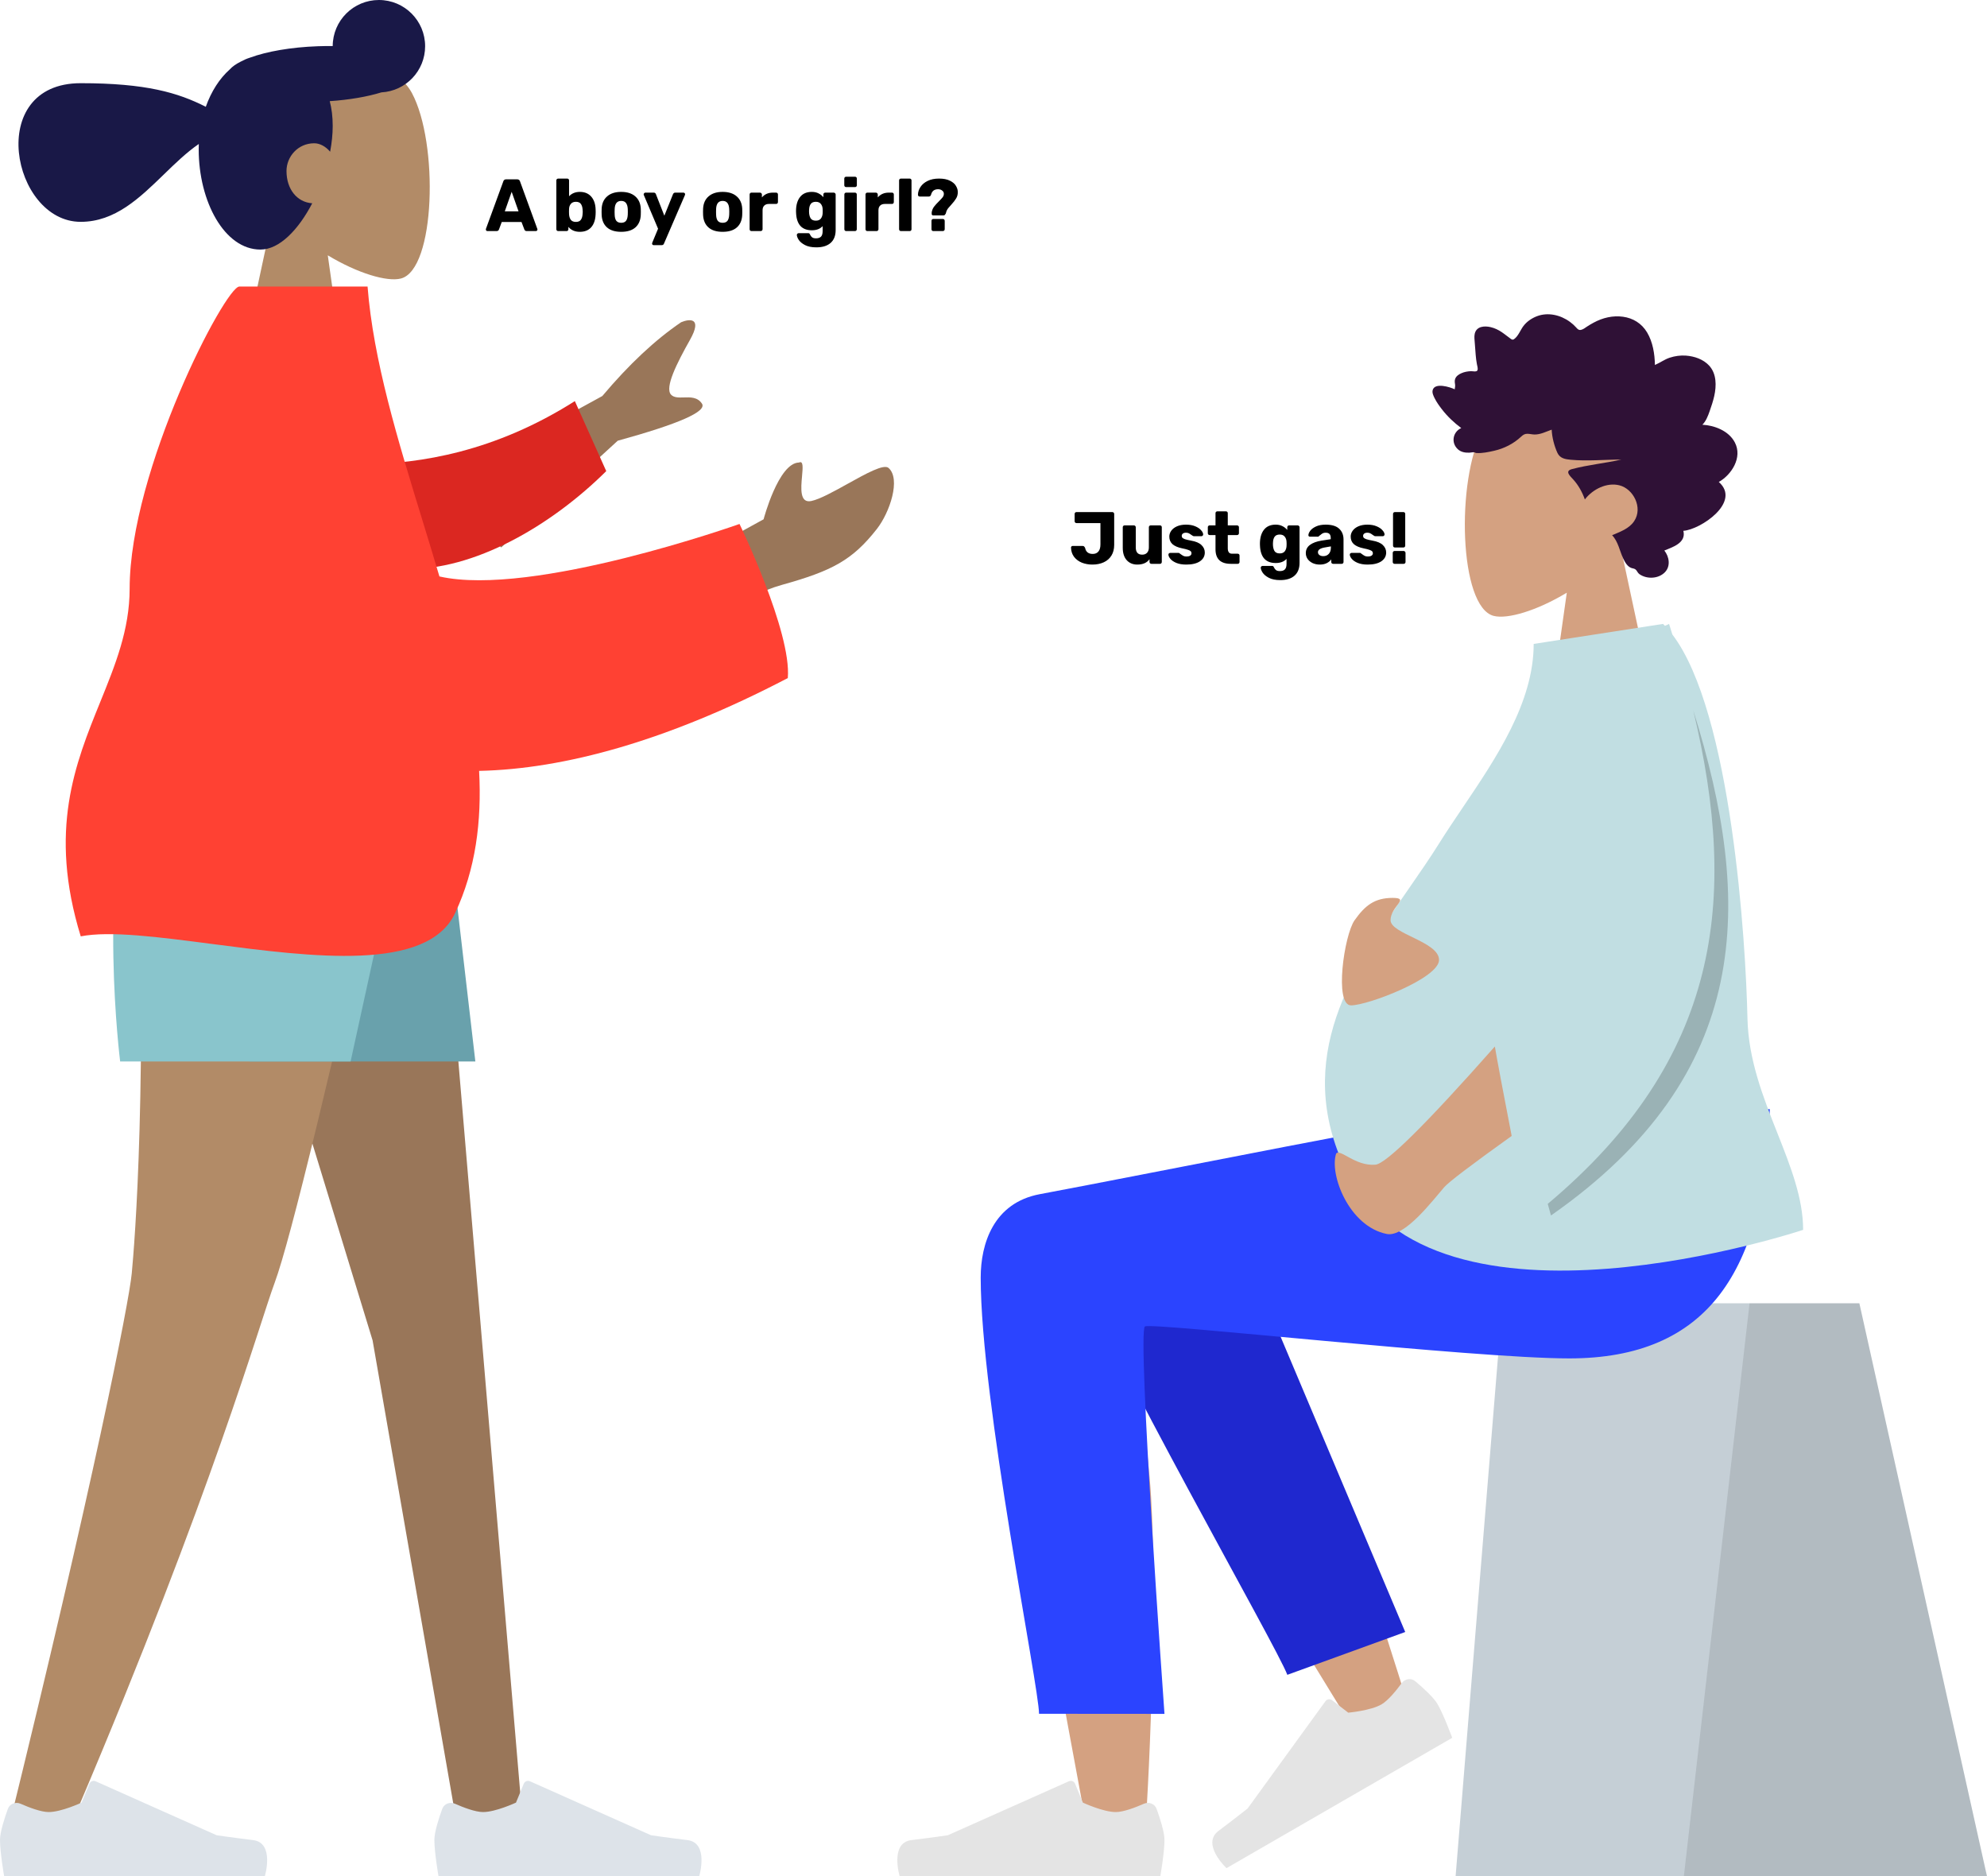
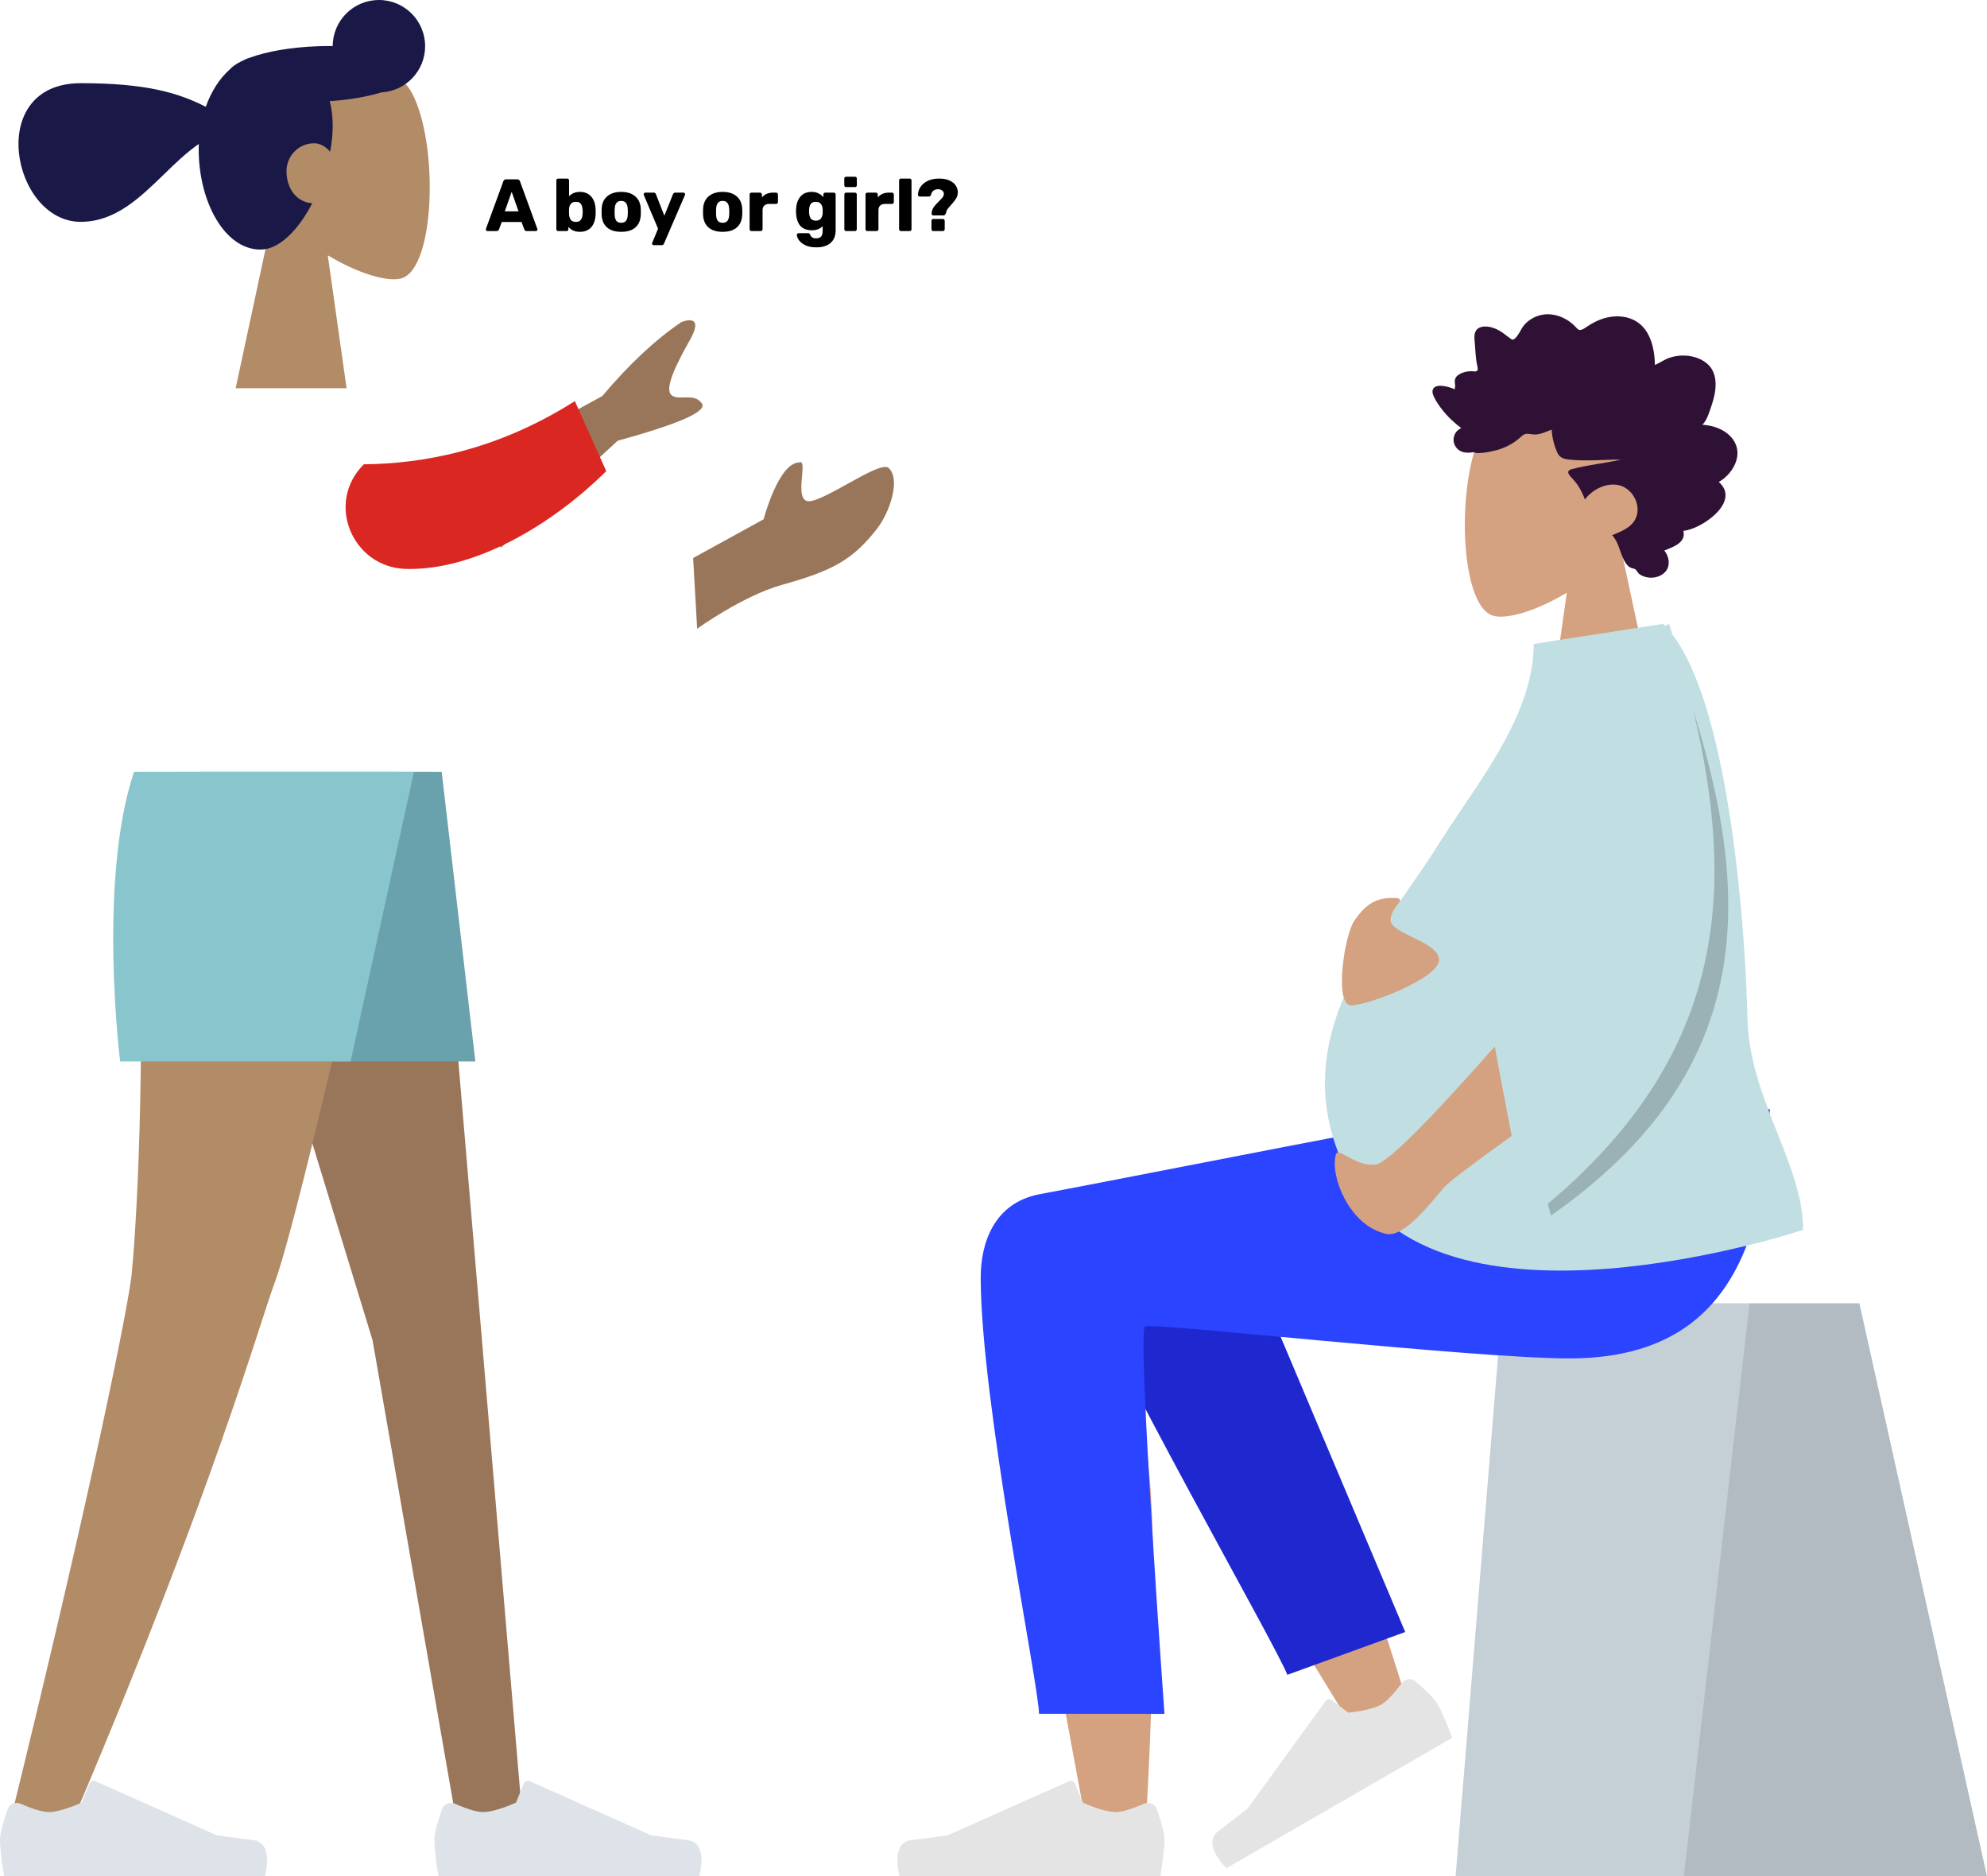
<svg xmlns="http://www.w3.org/2000/svg" width="430" height="406" viewBox="0 0 430 406" fill="none">
  <g clip-path="url(#clip0)">
    <path fill-rule="evenodd" clip-rule="evenodd" d="M339.065 128.244C332.589 132.147 326.226 134.033 323.24 133.263C315.75 131.333 315.062 103.935 320.857 93.134C326.651 82.333 356.442 77.625 357.943 99.025C358.464 106.453 355.346 113.081 350.738 118.49L359 157H335L339.065 128.244Z" fill="#D4A181" />
    <path fill-rule="evenodd" clip-rule="evenodd" d="M368.407 91.902C369.182 91.133 369.605 90.037 369.97 88.996C370.35 87.914 370.719 86.822 370.972 85.696C371.475 83.447 371.48 80.86 369.876 79.114C368.589 77.713 366.658 77.085 364.876 76.948C363.689 76.857 362.469 77.024 361.331 77.398C360.202 77.769 359.229 78.509 358.134 78.968C358.092 76.544 357.677 74.008 356.447 71.938C355.264 69.947 353.378 68.829 351.229 68.534C349.024 68.23 346.846 68.746 344.872 69.814C344.378 70.081 343.888 70.361 343.419 70.678C343.027 70.944 342.619 71.264 342.159 71.372C341.645 71.492 341.391 71.196 341.058 70.821C340.666 70.382 340.226 69.996 339.76 69.653C337.698 68.137 334.993 67.514 332.604 68.422C331.504 68.841 330.433 69.552 329.687 70.531C329.021 71.404 328.546 72.789 327.628 73.397C327.238 73.656 326.963 73.314 326.608 73.061C326.075 72.681 325.566 72.262 325.027 71.892C324.269 71.373 323.448 70.984 322.57 70.781C321.283 70.484 319.506 70.553 319.138 72.238C319 72.871 319.106 73.548 319.15 74.186C319.211 75.061 319.275 75.936 319.351 76.811C319.409 77.474 319.482 78.115 319.607 78.767C319.674 79.115 319.883 79.763 319.734 80.111C319.548 80.546 318.689 80.298 318.321 80.313C317.596 80.343 316.868 80.471 316.197 80.78C315.678 81.021 315.131 81.374 314.912 81.969C314.777 82.335 314.813 82.711 314.876 83.088C314.953 83.539 314.865 83.779 314.808 84.235C313.834 83.755 310.459 82.69 310.035 84.435C309.893 85.016 310.215 85.673 310.461 86.163C310.892 87.023 311.457 87.809 312.034 88.558C313.239 90.121 314.677 91.47 316.224 92.623C314.411 93.429 313.938 95.806 315.507 97.222C316.2 97.848 317.132 97.987 318.006 97.947C318.326 97.932 318.787 97.809 319.039 97.865C319.175 97.895 319.32 98.01 319.507 98.022C320.741 98.107 322.134 97.81 323.34 97.536C325.488 97.048 327.523 96.03 329.184 94.48C329.61 94.082 329.962 93.853 330.536 93.859C331.038 93.864 331.532 94.002 332.034 94.014C333.362 94.048 334.56 93.399 335.794 92.966C335.87 94.633 336.345 96.469 337.026 97.969C337.582 99.192 338.743 99.369 339.884 99.477C343.533 99.82 347.194 99.437 350.848 99.442C347.311 100.241 343.657 100.571 340.152 101.511C338.568 101.936 339.778 103.004 340.455 103.744C341.57 104.963 342.4 106.474 342.975 108.065C344.705 105.81 347.763 104.324 350.472 105.017C353.465 105.782 355.573 109.83 353.659 112.74C352.547 114.429 350.541 115.081 348.871 115.807C350.173 117.161 350.489 119.161 351.273 120.846C351.659 121.677 352.202 122.617 353.067 122.906C353.387 123.013 353.762 123.022 354.014 123.283C354.327 123.606 354.401 123.967 354.801 124.245C356.394 125.352 358.883 125.267 360.295 123.821C361.572 122.514 361.24 120.445 360.173 119.12C361.871 118.412 364.964 117.502 364.289 114.857C367.968 114.613 376.9 108.646 371.963 104.286C374.673 102.755 377.162 99.012 375.422 95.713C374.081 93.172 370.964 92.036 368.407 91.902" fill="#2F1136" />
    <path fill-rule="evenodd" clip-rule="evenodd" d="M402.377 282H325.123L315 406H430L402.377 282Z" fill="#C5CFD6" />
    <path fill-rule="evenodd" clip-rule="evenodd" d="M402.377 282H378.617L364.396 406H430L402.377 282Z" fill="black" fill-opacity="0.1" />
    <path fill-rule="evenodd" clip-rule="evenodd" d="M282.677 306.567C291.358 324.978 304.923 369.672 304.923 369.672L293.407 374.934C293.407 374.934 264.186 327.952 246.328 295.836C247.16 303.066 248.007 311.206 248.792 319.763C250.653 340.033 248.793 383.827 247.792 396.477C247.163 404.428 236.36 402.762 235.352 396.457C235.181 395.389 234.485 391.639 233.446 386.045C228.353 358.613 215.024 286.818 215 269.238C214.991 262.165 228.81 255.81 237.047 260.756C242.705 254.719 253.412 251.24 259.564 261.212C263.475 267.552 272.767 285.55 282.677 306.567Z" fill="#D4A181" />
    <path fill-rule="evenodd" clip-rule="evenodd" d="M304.1 353.125L264.573 259.487C255.103 244.255 228.554 262.587 231.783 271.422C239.114 291.479 276.4 356.414 278.585 362.39L304.1 353.125Z" fill="#1F28CF" />
    <path fill-rule="evenodd" clip-rule="evenodd" d="M303.336 364.185C304.029 363.241 305.37 363.017 306.266 363.771C307.901 365.146 310.252 367.264 311.101 368.734C312.453 371.076 314.267 376.021 314.267 376.021C311.55 377.59 265.422 404.222 265.422 404.222C265.422 404.222 259.884 399.027 263.696 396.156C267.509 393.286 269.988 391.315 269.988 391.315L286.848 368.087C287.179 367.631 287.821 367.538 288.267 367.882L291.77 370.579C291.77 370.579 296.591 370.158 298.965 368.788C300.41 367.953 302.176 365.767 303.336 364.185Z" fill="#E4E4E4" />
    <path fill-rule="evenodd" clip-rule="evenodd" d="M247.55 390.284C248.622 389.813 249.896 390.29 250.295 391.391C251.023 393.398 252 396.409 252 398.106C252 400.811 251.099 406 251.099 406C247.961 406 194.697 406 194.697 406C194.697 406 192.498 398.732 197.235 398.152C201.972 397.573 205.105 397.106 205.105 397.106L231.32 385.419C231.835 385.189 232.437 385.43 232.652 385.951L234.337 390.039C234.337 390.039 238.722 392.085 241.463 392.085C243.132 392.085 245.754 391.074 247.55 390.284Z" fill="#E4E4E4" />
    <path fill-rule="evenodd" clip-rule="evenodd" d="M212.23 276.433C212.23 303 224.846 364.97 224.854 370.82L252 370.841C252 370.841 246.04 287.898 247.773 287.004C249.507 286.111 318.824 293.925 339.614 293.925C369.592 293.925 381.994 275.02 383 240H323.614C311.522 241.294 248.451 254.015 225.028 258.388C215 260.261 212.23 269.115 212.23 276.433Z" fill="#2B44FF" />
    <path fill-rule="evenodd" clip-rule="evenodd" d="M291.271 253.264C310.262 292.816 390.209 266.11 390.209 266.11C390.209 259.256 387.49 252.385 384.635 245.169C381.574 237.431 378.356 229.296 378.163 220.361C377.809 203.921 374.735 154.113 361.907 137.287C361.673 136.527 361.436 135.764 361.196 135L360.308 135.418C360.169 135.275 360.03 135.136 359.889 135L331.899 139.328C331.899 151.988 323.797 163.993 316.503 174.8C314.729 177.43 313.002 179.988 311.451 182.468C309.42 185.716 307.128 189.022 304.78 192.41C292.885 209.569 279.536 228.825 291.271 253.264Z" fill="#C1DEE2" />
    <path fill-rule="evenodd" clip-rule="evenodd" d="M327.137 245.787C325.265 236.127 324.051 229.678 323.494 226.439C308.582 243.29 299.967 251.813 297.65 252.009C293.291 252.376 290.071 248.511 289.153 249.598C287.638 254.098 291.919 265.362 300.102 267C304.009 267.782 310.056 259.724 312.547 256.869C313.527 255.746 318.39 252.052 327.137 245.787V245.787ZM301.379 194.282C297.513 194.282 295.437 195.88 293.151 199.105C290.866 202.329 288.703 217.535 292.372 217.535C296.042 217.535 311.417 211.657 311.417 207.705C311.417 203.753 300.926 202.08 300.926 199.105C300.926 196.13 305.244 194.282 301.379 194.282Z" fill="#D4A181" />
    <path fill-rule="evenodd" clip-rule="evenodd" d="M366.435 153.719C376.252 194.651 372.253 229.173 334.942 260.487C335.38 262.06 335.643 263 335.643 263C379.439 232.391 379.46 195.296 366.435 153.719Z" fill="black" fill-opacity="0.2" />
    <path fill-rule="evenodd" clip-rule="evenodd" d="M70.935 55.244C77.411 59.148 83.774 61.033 86.76 60.264C94.25 58.333 94.938 30.935 89.143 20.134C83.349 9.333 53.558 4.625 52.057 26.026C51.536 33.453 54.654 40.081 59.262 45.49L51 84H75L70.935 55.244Z" fill="#B28B67" />
    <path fill-rule="evenodd" clip-rule="evenodd" d="M92 10C92 15.341 87.813 19.704 82.542 19.986C79.526 20.916 75.653 21.599 71.356 21.887C71.773 23.456 72 25.238 72 27.252C72 29.03 71.804 30.916 71.442 32.83C70.511 31.723 69.265 31 68 31C64.462 31 62 33.91 62 37C62 40.922 64.264 43.758 67.569 43.985C64.593 49.698 60.477 54 56.364 54C48.554 54 43 43.557 43 32.33C43 31.935 43.008 31.543 43.023 31.154C40.379 32.969 37.929 35.347 35.461 37.743L35.461 37.743C30.218 42.833 24.895 48 17.461 48C2.587 48 -3.32 18 17.461 18C31.593 18 38.545 20.061 44.535 23.107C45.717 19.776 47.519 16.976 49.722 15.02C50.252 14.423 51.065 13.852 52.113 13.323C52.754 12.973 53.417 12.687 54.099 12.472C57.712 11.144 62.945 10.208 68.791 10.004C69.882 9.966 70.954 9.954 72 9.968C72.017 4.46 76.488 0 82 0C87.523 0 92 4.477 92 10Z" fill="#191847" />
    <path fill-rule="evenodd" clip-rule="evenodd" d="M43 167L80.631 290.024L98.86 394.648H113.153L93.891 167H43Z" fill="#997659" />
    <path fill-rule="evenodd" clip-rule="evenodd" d="M29.538 167C32.094 234.547 29.086 269.389 28.514 275.526C27.942 281.663 20.108 321.455 1.564 396.708L16.794 391.478C46.102 322.459 56.089 286.589 59.45 277.526C62.812 268.463 71.739 231.621 86.233 167H29.538Z" fill="#B28B67" />
    <path fill-rule="evenodd" clip-rule="evenodd" d="M4.45 390.284C3.378 389.813 2.104 390.29 1.705 391.391C0.977 393.398 0 396.409 0 398.106C0 400.811 0.901 406 0.901 406C4.039 406 57.303 406 57.303 406C57.303 406 59.502 398.732 54.765 398.152C50.028 397.573 46.895 397.106 46.895 397.106L20.68 385.419C20.165 385.189 19.563 385.43 19.348 385.951L17.663 390.039C17.663 390.039 13.278 392.085 10.537 392.085C8.868 392.085 6.246 391.074 4.45 390.284Z" fill="#DDE3E9" />
    <path fill-rule="evenodd" clip-rule="evenodd" d="M98.45 390.284C97.378 389.813 96.104 390.29 95.705 391.391C94.977 393.398 94 396.409 94 398.106C94 400.811 94.901 406 94.901 406C98.039 406 151.303 406 151.303 406C151.303 406 153.502 398.732 148.765 398.152C144.028 397.573 140.895 397.106 140.895 397.106L114.68 385.419C114.165 385.189 113.563 385.43 113.348 385.951L111.663 390.039C111.663 390.039 107.278 392.085 104.537 392.085C102.868 392.085 100.246 391.074 98.45 390.284Z" fill="#DDE3E9" />
    <path fill-rule="evenodd" clip-rule="evenodd" d="M38 167L54 229.68H102.87L95.584 167H38Z" fill="#69A1AC" />
    <path fill-rule="evenodd" clip-rule="evenodd" d="M29 167C21.103 190.671 26 229.68 26 229.68H75.87L89.584 167H29Z" fill="#89C5CC" />
    <path fill-rule="evenodd" clip-rule="evenodd" d="M130.348 85.69L95.638 104.7L108.456 118.458L133.677 95.365C146.963 91.704 153.039 89.025 151.905 87.329C150.948 85.9 149.406 85.949 147.985 85.995C146.878 86.031 145.845 86.064 145.22 85.394C143.794 83.863 146.515 78.51 149.315 73.542C152.114 68.573 149.121 69.005 147.409 69.72C141.807 73.512 136.12 78.836 130.348 85.69ZM165.247 112.364L150 120.74L150.868 136.04C150.868 136.04 160.743 128.913 169.238 126.544C180.071 123.524 184.453 121.218 189.746 114.473C192.578 110.865 194.982 103.61 192.286 101.248C191.252 100.341 187.399 102.482 183.468 104.667C180.472 106.332 177.43 108.022 175.556 108.408C173.034 108.927 173.329 105.657 173.565 103.045C173.734 101.17 173.873 99.633 172.918 100.077C168.455 100.154 165.247 112.364 165.247 112.364Z" fill="#997659" />
    <path fill-rule="evenodd" clip-rule="evenodd" d="M78.734 100.465C90.892 100.337 107.104 97.769 124.402 86.789L131.196 101.939C119.264 113.78 102.486 123.51 87.816 123.098C76.255 122.773 70.347 108.789 78.734 100.465Z" fill="#DB2721" />
-     <path fill-rule="evenodd" clip-rule="evenodd" d="M45.945 204.259C34.387 202.752 23.766 201.367 17.473 202.606C10.411 179.673 16.275 165.234 21.688 151.905C24.95 143.871 28.049 136.241 28.055 127.397C28.075 101.642 48.754 62 51.797 62H52.67H76.783H79.544C80.784 77.937 86.079 95.193 91.407 112.56C92.652 116.615 93.898 120.677 95.095 124.729C115.26 129.307 160.036 113.373 160.036 113.373C160.036 113.373 171.34 136.759 170.487 146.717C144.424 160.331 122.087 166.401 103.683 166.802C104.268 177.721 102.939 188.112 98.474 197.606C92.491 210.327 67.576 207.079 45.945 204.259Z" fill="#FF4133" />
    <path d="M105.48 50C105.395 50 105.315 49.968 105.24 49.904C105.176 49.829 105.144 49.749 105.144 49.664C105.144 49.6 105.149 49.552 105.16 49.52L108.92 39.248C108.952 39.12 109.021 39.013 109.128 38.928C109.235 38.843 109.373 38.8 109.544 38.8H111.912C112.083 38.8 112.221 38.843 112.328 38.928C112.435 39.013 112.504 39.12 112.536 39.248L116.28 49.52L116.312 49.664C116.312 49.749 116.275 49.829 116.2 49.904C116.136 49.968 116.056 50 115.96 50H113.992C113.736 50 113.565 49.888 113.48 49.664L112.856 48.032H108.584L107.976 49.664C107.891 49.888 107.715 50 107.448 50H105.48ZM112.216 45.728L110.728 41.504L109.24 45.728H112.216ZM125.485 50.16C124.418 50.16 123.592 49.803 123.005 49.088V49.6C123.005 49.707 122.968 49.803 122.893 49.888C122.818 49.963 122.722 50 122.605 50H120.797C120.69 50 120.594 49.963 120.509 49.888C120.434 49.803 120.397 49.707 120.397 49.6V39.04C120.397 38.923 120.434 38.827 120.509 38.752C120.594 38.677 120.69 38.64 120.797 38.64H122.749C122.866 38.64 122.962 38.677 123.037 38.752C123.112 38.827 123.149 38.923 123.149 39.04V42.464C123.746 41.835 124.525 41.52 125.485 41.52C126.52 41.52 127.336 41.856 127.933 42.528C128.53 43.2 128.85 44.112 128.893 45.264C128.904 45.403 128.909 45.595 128.909 45.84C128.909 46.075 128.904 46.261 128.893 46.4C128.84 47.595 128.52 48.523 127.933 49.184C127.346 49.835 126.53 50.16 125.485 50.16ZM124.621 48.016C125.122 48.016 125.48 47.867 125.693 47.568C125.917 47.269 126.045 46.859 126.077 46.336C126.098 46.123 126.109 45.957 126.109 45.84C126.109 45.723 126.098 45.557 126.077 45.344C126.045 44.821 125.917 44.411 125.693 44.112C125.48 43.813 125.122 43.664 124.621 43.664C124.152 43.664 123.794 43.808 123.549 44.096C123.304 44.384 123.17 44.747 123.149 45.184L123.133 45.776L123.149 46.384C123.181 46.864 123.309 47.259 123.533 47.568C123.768 47.867 124.13 48.016 124.621 48.016ZM134.427 50.16C133.104 50.16 132.086 49.845 131.371 49.216C130.656 48.587 130.267 47.701 130.203 46.56C130.192 46.421 130.187 46.181 130.187 45.84C130.187 45.499 130.192 45.259 130.203 45.12C130.267 43.989 130.667 43.109 131.403 42.48C132.139 41.84 133.147 41.52 134.427 41.52C135.718 41.52 136.731 41.84 137.467 42.48C138.203 43.109 138.603 43.989 138.667 45.12C138.678 45.259 138.683 45.499 138.683 45.84C138.683 46.181 138.678 46.421 138.667 46.56C138.603 47.701 138.214 48.587 137.499 49.216C136.784 49.845 135.76 50.16 134.427 50.16ZM134.427 48.208C134.896 48.208 135.243 48.069 135.467 47.792C135.691 47.504 135.819 47.067 135.851 46.48C135.862 46.373 135.867 46.16 135.867 45.84C135.867 45.52 135.862 45.307 135.851 45.2C135.819 44.624 135.686 44.192 135.451 43.904C135.227 43.616 134.886 43.472 134.427 43.472C133.542 43.472 133.072 44.048 133.019 45.2L133.003 45.84L133.019 46.48C133.04 47.067 133.163 47.504 133.387 47.792C133.622 48.069 133.968 48.208 134.427 48.208ZM141.449 53.04C141.353 53.04 141.273 53.008 141.209 52.944C141.145 52.88 141.113 52.8 141.113 52.704C141.113 52.629 141.129 52.56 141.161 52.496L142.409 49.488L139.337 42.224C139.305 42.139 139.289 42.075 139.289 42.032C139.31 41.936 139.353 41.856 139.417 41.792C139.481 41.717 139.561 41.68 139.657 41.68H141.481C141.705 41.68 141.86 41.792 141.945 42.016L143.769 46.672L145.641 42.016C145.748 41.792 145.908 41.68 146.121 41.68H147.913C148.009 41.68 148.089 41.717 148.153 41.792C148.228 41.856 148.265 41.931 148.265 42.016C148.265 42.059 148.249 42.128 148.217 42.224L143.689 52.704C143.604 52.928 143.444 53.04 143.209 53.04H141.449ZM156.38 50.16C155.057 50.16 154.039 49.845 153.324 49.216C152.609 48.587 152.22 47.701 152.156 46.56C152.145 46.421 152.14 46.181 152.14 45.84C152.14 45.499 152.145 45.259 152.156 45.12C152.22 43.989 152.62 43.109 153.356 42.48C154.092 41.84 155.1 41.52 156.38 41.52C157.671 41.52 158.684 41.84 159.42 42.48C160.156 43.109 160.556 43.989 160.62 45.12C160.631 45.259 160.636 45.499 160.636 45.84C160.636 46.181 160.631 46.421 160.62 46.56C160.556 47.701 160.167 48.587 159.452 49.216C158.737 49.845 157.713 50.16 156.38 50.16ZM156.38 48.208C156.849 48.208 157.196 48.069 157.42 47.792C157.644 47.504 157.772 47.067 157.804 46.48C157.815 46.373 157.82 46.16 157.82 45.84C157.82 45.52 157.815 45.307 157.804 45.2C157.772 44.624 157.639 44.192 157.404 43.904C157.18 43.616 156.839 43.472 156.38 43.472C155.495 43.472 155.025 44.048 154.972 45.2L154.956 45.84L154.972 46.48C154.993 47.067 155.116 47.504 155.34 47.792C155.575 48.069 155.921 48.208 156.38 48.208ZM162.625 50C162.508 50 162.412 49.963 162.337 49.888C162.263 49.813 162.225 49.717 162.225 49.6V42.08C162.225 41.963 162.263 41.867 162.337 41.792C162.412 41.717 162.508 41.68 162.625 41.68H164.465C164.583 41.68 164.679 41.723 164.753 41.808C164.839 41.883 164.881 41.973 164.881 42.08V42.72C165.468 42.027 166.257 41.68 167.249 41.68H167.953C168.071 41.68 168.167 41.717 168.241 41.792C168.316 41.867 168.353 41.963 168.353 42.08V43.728C168.353 43.835 168.316 43.931 168.241 44.016C168.167 44.091 168.071 44.128 167.953 44.128H166.401C165.964 44.128 165.623 44.251 165.377 44.496C165.143 44.731 165.025 45.067 165.025 45.504V49.6C165.025 49.717 164.983 49.813 164.897 49.888C164.823 49.963 164.727 50 164.609 50H162.625ZM176.665 53.52C175.651 53.52 174.83 53.355 174.201 53.024C173.571 52.693 173.118 52.315 172.841 51.888C172.574 51.461 172.441 51.104 172.441 50.816C172.441 50.72 172.483 50.635 172.569 50.56C172.654 50.485 172.75 50.448 172.857 50.448H174.889C174.995 50.448 175.075 50.469 175.129 50.512C175.193 50.565 175.251 50.651 175.305 50.768C175.411 51.013 175.555 51.205 175.737 51.344C175.918 51.493 176.201 51.568 176.585 51.568C177.075 51.568 177.438 51.445 177.673 51.2C177.907 50.965 178.025 50.565 178.025 50V48.928C177.481 49.525 176.702 49.824 175.689 49.824C174.611 49.824 173.785 49.509 173.209 48.88C172.643 48.24 172.334 47.317 172.281 46.112L172.265 45.68C172.265 44.389 172.553 43.376 173.129 42.64C173.705 41.893 174.558 41.52 175.689 41.52C176.233 41.52 176.713 41.627 177.129 41.84C177.545 42.043 177.897 42.32 178.185 42.672V42.08C178.185 41.963 178.222 41.867 178.297 41.792C178.382 41.717 178.478 41.68 178.585 41.68H180.425C180.542 41.68 180.638 41.723 180.713 41.808C180.798 41.883 180.841 41.973 180.841 42.08V49.776C180.841 50.992 180.478 51.92 179.753 52.56C179.027 53.2 177.998 53.52 176.665 53.52ZM176.553 47.744C177.033 47.744 177.39 47.6 177.625 47.312C177.859 47.013 177.993 46.64 178.025 46.192C178.035 46.117 178.041 45.952 178.041 45.696C178.041 45.451 178.035 45.291 178.025 45.216C178.003 44.768 177.87 44.4 177.625 44.112C177.39 43.813 177.033 43.664 176.553 43.664C176.051 43.664 175.689 43.813 175.465 44.112C175.241 44.411 175.118 44.821 175.097 45.344L175.081 45.696C175.081 46.325 175.187 46.827 175.401 47.2C175.614 47.563 175.998 47.744 176.553 47.744ZM183.109 40.48C182.992 40.48 182.896 40.443 182.821 40.368C182.747 40.293 182.709 40.197 182.709 40.08V38.64C182.709 38.523 182.747 38.427 182.821 38.352C182.896 38.277 182.992 38.24 183.109 38.24H185.029C185.147 38.24 185.243 38.277 185.317 38.352C185.392 38.427 185.429 38.523 185.429 38.64V40.08C185.429 40.197 185.392 40.293 185.317 40.368C185.243 40.443 185.147 40.48 185.029 40.48H183.109ZM183.125 50C183.008 50 182.912 49.963 182.837 49.888C182.763 49.813 182.725 49.717 182.725 49.6V42.08C182.725 41.963 182.763 41.867 182.837 41.792C182.912 41.717 183.008 41.68 183.125 41.68H185.013C185.131 41.68 185.227 41.717 185.301 41.792C185.376 41.867 185.413 41.963 185.413 42.08V49.6C185.413 49.707 185.376 49.803 185.301 49.888C185.227 49.963 185.131 50 185.013 50H183.125ZM187.703 50C187.586 50 187.49 49.963 187.415 49.888C187.341 49.813 187.303 49.717 187.303 49.6V42.08C187.303 41.963 187.341 41.867 187.415 41.792C187.49 41.717 187.586 41.68 187.703 41.68H189.543C189.661 41.68 189.757 41.723 189.831 41.808C189.917 41.883 189.959 41.973 189.959 42.08V42.72C190.546 42.027 191.335 41.68 192.327 41.68H193.031C193.149 41.68 193.245 41.717 193.319 41.792C193.394 41.867 193.431 41.963 193.431 42.08V43.728C193.431 43.835 193.394 43.931 193.319 44.016C193.245 44.091 193.149 44.128 193.031 44.128H191.479C191.042 44.128 190.701 44.251 190.455 44.496C190.221 44.731 190.103 45.067 190.103 45.504V49.6C190.103 49.717 190.061 49.813 189.975 49.888C189.901 49.963 189.805 50 189.687 50H187.703ZM194.969 50C194.862 50 194.766 49.963 194.681 49.888C194.606 49.803 194.569 49.707 194.569 49.6V39.04C194.569 38.923 194.606 38.827 194.681 38.752C194.766 38.677 194.862 38.64 194.969 38.64H196.857C196.974 38.64 197.07 38.677 197.145 38.752C197.22 38.827 197.257 38.923 197.257 39.04V49.6C197.257 49.717 197.22 49.813 197.145 49.888C197.07 49.963 196.974 50 196.857 50H194.969ZM201.947 46.608C201.862 46.608 201.787 46.581 201.723 46.528C201.659 46.464 201.627 46.389 201.627 46.304V45.936C201.702 45.488 201.867 45.088 202.123 44.736C202.39 44.384 202.752 43.984 203.211 43.536C203.552 43.195 203.808 42.917 203.979 42.704C204.15 42.48 204.24 42.256 204.251 42.032C204.283 41.701 204.171 41.44 203.915 41.248C203.67 41.045 203.371 40.944 203.019 40.944C202.187 40.944 201.675 41.344 201.483 42.144C201.398 42.4 201.232 42.528 200.987 42.528H199.035C198.918 42.528 198.822 42.491 198.747 42.416C198.683 42.331 198.651 42.224 198.651 42.096C198.672 41.509 198.859 40.955 199.211 40.432C199.563 39.899 200.08 39.467 200.763 39.136C201.446 38.805 202.262 38.64 203.211 38.64C204.182 38.64 204.971 38.795 205.579 39.104C206.187 39.403 206.619 39.776 206.875 40.224C207.142 40.661 207.275 41.109 207.275 41.568C207.275 42.091 207.152 42.549 206.907 42.944C206.672 43.339 206.32 43.792 205.851 44.304C205.563 44.613 205.334 44.875 205.163 45.088C205.003 45.301 204.88 45.525 204.795 45.76C204.763 45.856 204.726 46 204.683 46.192C204.598 46.341 204.523 46.448 204.459 46.512C204.395 46.576 204.304 46.608 204.187 46.608H201.947ZM201.979 50C201.862 50 201.766 49.963 201.691 49.888C201.616 49.813 201.579 49.717 201.579 49.6V47.776C201.579 47.659 201.616 47.563 201.691 47.488C201.766 47.413 201.862 47.376 201.979 47.376H204.027C204.144 47.376 204.24 47.413 204.315 47.488C204.4 47.563 204.443 47.659 204.443 47.776V49.6C204.443 49.717 204.4 49.813 204.315 49.888C204.24 49.963 204.144 50 204.027 50H201.979Z" fill="black" />
-     <path d="M236.398 122.16C235.577 122.16 234.814 122.021 234.11 121.744C233.417 121.456 232.857 121.035 232.43 120.48C232.014 119.925 231.796 119.259 231.774 118.48C231.774 118.384 231.806 118.304 231.87 118.24C231.934 118.165 232.02 118.128 232.126 118.128H234.286C234.425 118.128 234.532 118.165 234.606 118.24C234.692 118.315 234.766 118.427 234.83 118.576C235.001 119.429 235.55 119.856 236.478 119.856C237.012 119.856 237.422 119.68 237.71 119.328C237.998 118.976 238.142 118.469 238.142 117.808V113.184H232.958C232.852 113.184 232.756 113.147 232.67 113.072C232.596 112.987 232.558 112.891 232.558 112.784V111.2C232.558 111.083 232.596 110.987 232.67 110.912C232.756 110.837 232.852 110.8 232.958 110.8H240.702C240.82 110.8 240.916 110.837 240.99 110.912C241.076 110.987 241.118 111.083 241.118 111.2V117.888C241.118 118.795 240.921 119.568 240.526 120.208C240.132 120.848 239.577 121.333 238.862 121.664C238.148 121.995 237.326 122.16 236.398 122.16ZM246.109 122.16C245.171 122.16 244.413 121.845 243.837 121.216C243.261 120.576 242.973 119.685 242.973 118.544V114.08C242.973 113.963 243.011 113.867 243.085 113.792C243.16 113.717 243.256 113.68 243.373 113.68H245.373C245.491 113.68 245.587 113.717 245.661 113.792C245.747 113.867 245.789 113.963 245.789 114.08V118.448C245.789 119.493 246.253 120.016 247.181 120.016C247.629 120.016 247.981 119.877 248.237 119.6C248.493 119.323 248.621 118.939 248.621 118.448V114.08C248.621 113.963 248.659 113.867 248.733 113.792C248.819 113.717 248.915 113.68 249.021 113.68H251.021C251.139 113.68 251.235 113.717 251.309 113.792C251.384 113.867 251.421 113.963 251.421 114.08V121.6C251.421 121.707 251.384 121.803 251.309 121.888C251.235 121.963 251.139 122 251.021 122H249.165C249.059 122 248.963 121.963 248.877 121.888C248.803 121.803 248.765 121.707 248.765 121.6V120.992C248.211 121.771 247.325 122.16 246.109 122.16ZM256.727 122.16C255.863 122.16 255.138 122.037 254.551 121.792C253.975 121.547 253.549 121.253 253.271 120.912C252.994 120.571 252.855 120.267 252.855 120C252.855 119.893 252.893 119.808 252.967 119.744C253.053 119.669 253.143 119.632 253.239 119.632H255.063C255.127 119.632 255.186 119.659 255.239 119.712C255.367 119.797 255.463 119.867 255.527 119.92C255.762 120.091 255.965 120.219 256.135 120.304C256.317 120.379 256.535 120.416 256.791 120.416C257.101 120.416 257.351 120.357 257.543 120.24C257.746 120.112 257.847 119.936 257.847 119.712C257.847 119.531 257.794 119.387 257.687 119.28C257.591 119.173 257.399 119.072 257.111 118.976C256.823 118.869 256.386 118.757 255.799 118.64C254.914 118.459 254.231 118.165 253.751 117.76C253.282 117.344 253.047 116.789 253.047 116.096C253.047 115.659 253.186 115.243 253.463 114.848C253.741 114.453 254.151 114.133 254.695 113.888C255.25 113.643 255.906 113.52 256.663 113.52C257.421 113.52 258.082 113.637 258.647 113.872C259.213 114.107 259.639 114.395 259.927 114.736C260.226 115.067 260.375 115.371 260.375 115.648C260.375 115.744 260.338 115.829 260.263 115.904C260.199 115.979 260.119 116.016 260.023 116.016H258.359C258.274 116.016 258.194 115.989 258.119 115.936C257.981 115.861 257.858 115.781 257.751 115.696C257.57 115.557 257.399 115.451 257.239 115.376C257.079 115.301 256.882 115.264 256.647 115.264C256.37 115.264 256.146 115.328 255.975 115.456C255.815 115.584 255.735 115.749 255.735 115.952C255.735 116.112 255.778 116.245 255.863 116.352C255.959 116.459 256.151 116.565 256.439 116.672C256.738 116.768 257.175 116.869 257.751 116.976C258.786 117.157 259.538 117.477 260.007 117.936C260.487 118.395 260.727 118.933 260.727 119.552C260.727 120.341 260.375 120.976 259.671 121.456C258.967 121.925 257.986 122.16 256.727 122.16ZM266.356 122C264.148 122 263.044 120.949 263.044 118.848V115.776H261.796C261.679 115.776 261.578 115.739 261.492 115.664C261.418 115.589 261.38 115.493 261.38 115.376V114.08C261.38 113.963 261.418 113.867 261.492 113.792C261.578 113.717 261.679 113.68 261.796 113.68H263.044V111.04C263.044 110.923 263.082 110.827 263.156 110.752C263.242 110.677 263.338 110.64 263.444 110.64H265.3C265.418 110.64 265.514 110.677 265.588 110.752C265.663 110.827 265.7 110.923 265.7 111.04V113.68H267.7C267.818 113.68 267.914 113.717 267.988 113.792C268.074 113.867 268.116 113.963 268.116 114.08V115.376C268.116 115.493 268.074 115.589 267.988 115.664C267.914 115.739 267.818 115.776 267.7 115.776H265.7V118.624C265.7 119.413 266.004 119.808 266.612 119.808H267.844C267.962 119.808 268.058 119.845 268.132 119.92C268.207 119.995 268.244 120.091 268.244 120.208V121.6C268.244 121.707 268.207 121.803 268.132 121.888C268.058 121.963 267.962 122 267.844 122H266.356ZM277.055 125.52C276.042 125.52 275.221 125.355 274.591 125.024C273.962 124.693 273.509 124.315 273.231 123.888C272.965 123.461 272.831 123.104 272.831 122.816C272.831 122.72 272.874 122.635 272.959 122.56C273.045 122.485 273.141 122.448 273.247 122.448H275.279C275.386 122.448 275.466 122.469 275.519 122.512C275.583 122.565 275.642 122.651 275.695 122.768C275.802 123.013 275.946 123.205 276.127 123.344C276.309 123.493 276.591 123.568 276.975 123.568C277.466 123.568 277.829 123.445 278.063 123.2C278.298 122.965 278.415 122.565 278.415 122V120.928C277.871 121.525 277.093 121.824 276.079 121.824C275.002 121.824 274.175 121.509 273.599 120.88C273.034 120.24 272.725 119.317 272.671 118.112L272.655 117.68C272.655 116.389 272.943 115.376 273.519 114.64C274.095 113.893 274.949 113.52 276.079 113.52C276.623 113.52 277.103 113.627 277.519 113.84C277.935 114.043 278.287 114.32 278.575 114.672V114.08C278.575 113.963 278.613 113.867 278.687 113.792C278.773 113.717 278.869 113.68 278.975 113.68H280.815C280.933 113.68 281.029 113.723 281.103 113.808C281.189 113.883 281.231 113.973 281.231 114.08V121.776C281.231 122.992 280.869 123.92 280.143 124.56C279.418 125.2 278.389 125.52 277.055 125.52ZM276.943 119.744C277.423 119.744 277.781 119.6 278.015 119.312C278.25 119.013 278.383 118.64 278.415 118.192C278.426 118.117 278.431 117.952 278.431 117.696C278.431 117.451 278.426 117.291 278.415 117.216C278.394 116.768 278.261 116.4 278.015 116.112C277.781 115.813 277.423 115.664 276.943 115.664C276.442 115.664 276.079 115.813 275.855 116.112C275.631 116.411 275.509 116.821 275.487 117.344L275.471 117.696C275.471 118.325 275.578 118.827 275.791 119.2C276.005 119.563 276.389 119.744 276.943 119.744ZM285.612 122.16C285.047 122.16 284.529 122.053 284.06 121.84C283.601 121.616 283.239 121.317 282.972 120.944C282.716 120.56 282.588 120.139 282.588 119.68C282.588 118.944 282.887 118.352 283.484 117.904C284.092 117.456 284.924 117.147 285.98 116.976L287.98 116.672V116.448C287.98 116.043 287.895 115.744 287.724 115.552C287.553 115.36 287.265 115.264 286.86 115.264C286.615 115.264 286.412 115.307 286.252 115.392C286.092 115.477 285.927 115.595 285.756 115.744C285.607 115.872 285.495 115.957 285.42 116C285.388 116.085 285.329 116.128 285.244 116.128H283.5C283.393 116.128 283.303 116.096 283.228 116.032C283.164 115.957 283.137 115.872 283.148 115.776C283.159 115.488 283.297 115.168 283.564 114.816C283.841 114.464 284.257 114.16 284.812 113.904C285.377 113.648 286.071 113.52 286.892 113.52C288.204 113.52 289.175 113.813 289.804 114.4C290.433 114.976 290.748 115.755 290.748 116.736V121.6C290.748 121.707 290.711 121.803 290.636 121.888C290.561 121.963 290.465 122 290.348 122H288.492C288.385 122 288.289 121.963 288.204 121.888C288.129 121.803 288.092 121.707 288.092 121.6V121.04C287.857 121.371 287.527 121.643 287.1 121.856C286.684 122.059 286.188 122.16 285.612 122.16ZM286.364 120.336C286.855 120.336 287.249 120.176 287.548 119.856C287.857 119.536 288.012 119.067 288.012 118.448V118.224L286.652 118.464C285.692 118.635 285.212 118.971 285.212 119.472C285.212 119.739 285.324 119.952 285.548 120.112C285.772 120.261 286.044 120.336 286.364 120.336ZM295.977 122.16C295.113 122.16 294.388 122.037 293.801 121.792C293.225 121.547 292.799 121.253 292.521 120.912C292.244 120.571 292.105 120.267 292.105 120C292.105 119.893 292.143 119.808 292.217 119.744C292.303 119.669 292.393 119.632 292.489 119.632H294.313C294.377 119.632 294.436 119.659 294.489 119.712C294.617 119.797 294.713 119.867 294.777 119.92C295.012 120.091 295.215 120.219 295.385 120.304C295.567 120.379 295.785 120.416 296.041 120.416C296.351 120.416 296.601 120.357 296.793 120.24C296.996 120.112 297.097 119.936 297.097 119.712C297.097 119.531 297.044 119.387 296.937 119.28C296.841 119.173 296.649 119.072 296.361 118.976C296.073 118.869 295.636 118.757 295.049 118.64C294.164 118.459 293.481 118.165 293.001 117.76C292.532 117.344 292.297 116.789 292.297 116.096C292.297 115.659 292.436 115.243 292.713 114.848C292.991 114.453 293.401 114.133 293.945 113.888C294.5 113.643 295.156 113.52 295.913 113.52C296.671 113.52 297.332 113.637 297.897 113.872C298.463 114.107 298.889 114.395 299.177 114.736C299.476 115.067 299.625 115.371 299.625 115.648C299.625 115.744 299.588 115.829 299.513 115.904C299.449 115.979 299.369 116.016 299.273 116.016H297.609C297.524 116.016 297.444 115.989 297.369 115.936C297.231 115.861 297.108 115.781 297.001 115.696C296.82 115.557 296.649 115.451 296.489 115.376C296.329 115.301 296.132 115.264 295.897 115.264C295.62 115.264 295.396 115.328 295.225 115.456C295.065 115.584 294.985 115.749 294.985 115.952C294.985 116.112 295.028 116.245 295.113 116.352C295.209 116.459 295.401 116.565 295.689 116.672C295.988 116.768 296.425 116.869 297.001 116.976C298.036 117.157 298.788 117.477 299.257 117.936C299.737 118.395 299.977 118.933 299.977 119.552C299.977 120.341 299.625 120.976 298.921 121.456C298.217 121.925 297.236 122.16 295.977 122.16ZM301.861 118.464C301.754 118.464 301.658 118.427 301.573 118.352C301.498 118.267 301.461 118.171 301.461 118.064V111.2C301.461 111.083 301.498 110.987 301.573 110.912C301.658 110.837 301.754 110.8 301.861 110.8H303.701C303.818 110.8 303.914 110.837 303.989 110.912C304.064 110.987 304.101 111.083 304.101 111.2V118.064C304.101 118.171 304.064 118.267 303.989 118.352C303.914 118.427 303.818 118.464 303.701 118.464H301.861ZM301.797 122C301.68 122 301.584 121.963 301.509 121.888C301.434 121.813 301.397 121.717 301.397 121.6V119.632C301.397 119.515 301.434 119.419 301.509 119.344C301.584 119.259 301.68 119.216 301.797 119.216H303.765C303.872 119.216 303.962 119.259 304.037 119.344C304.122 119.419 304.165 119.515 304.165 119.632V121.6C304.165 121.707 304.128 121.803 304.053 121.888C303.978 121.963 303.882 122 303.765 122H301.797Z" fill="black" />
  </g>
  <defs>
    <clipPath id="clip0">
      <rect width="430" height="406" fill="white" />
    </clipPath>
  </defs>
</svg>